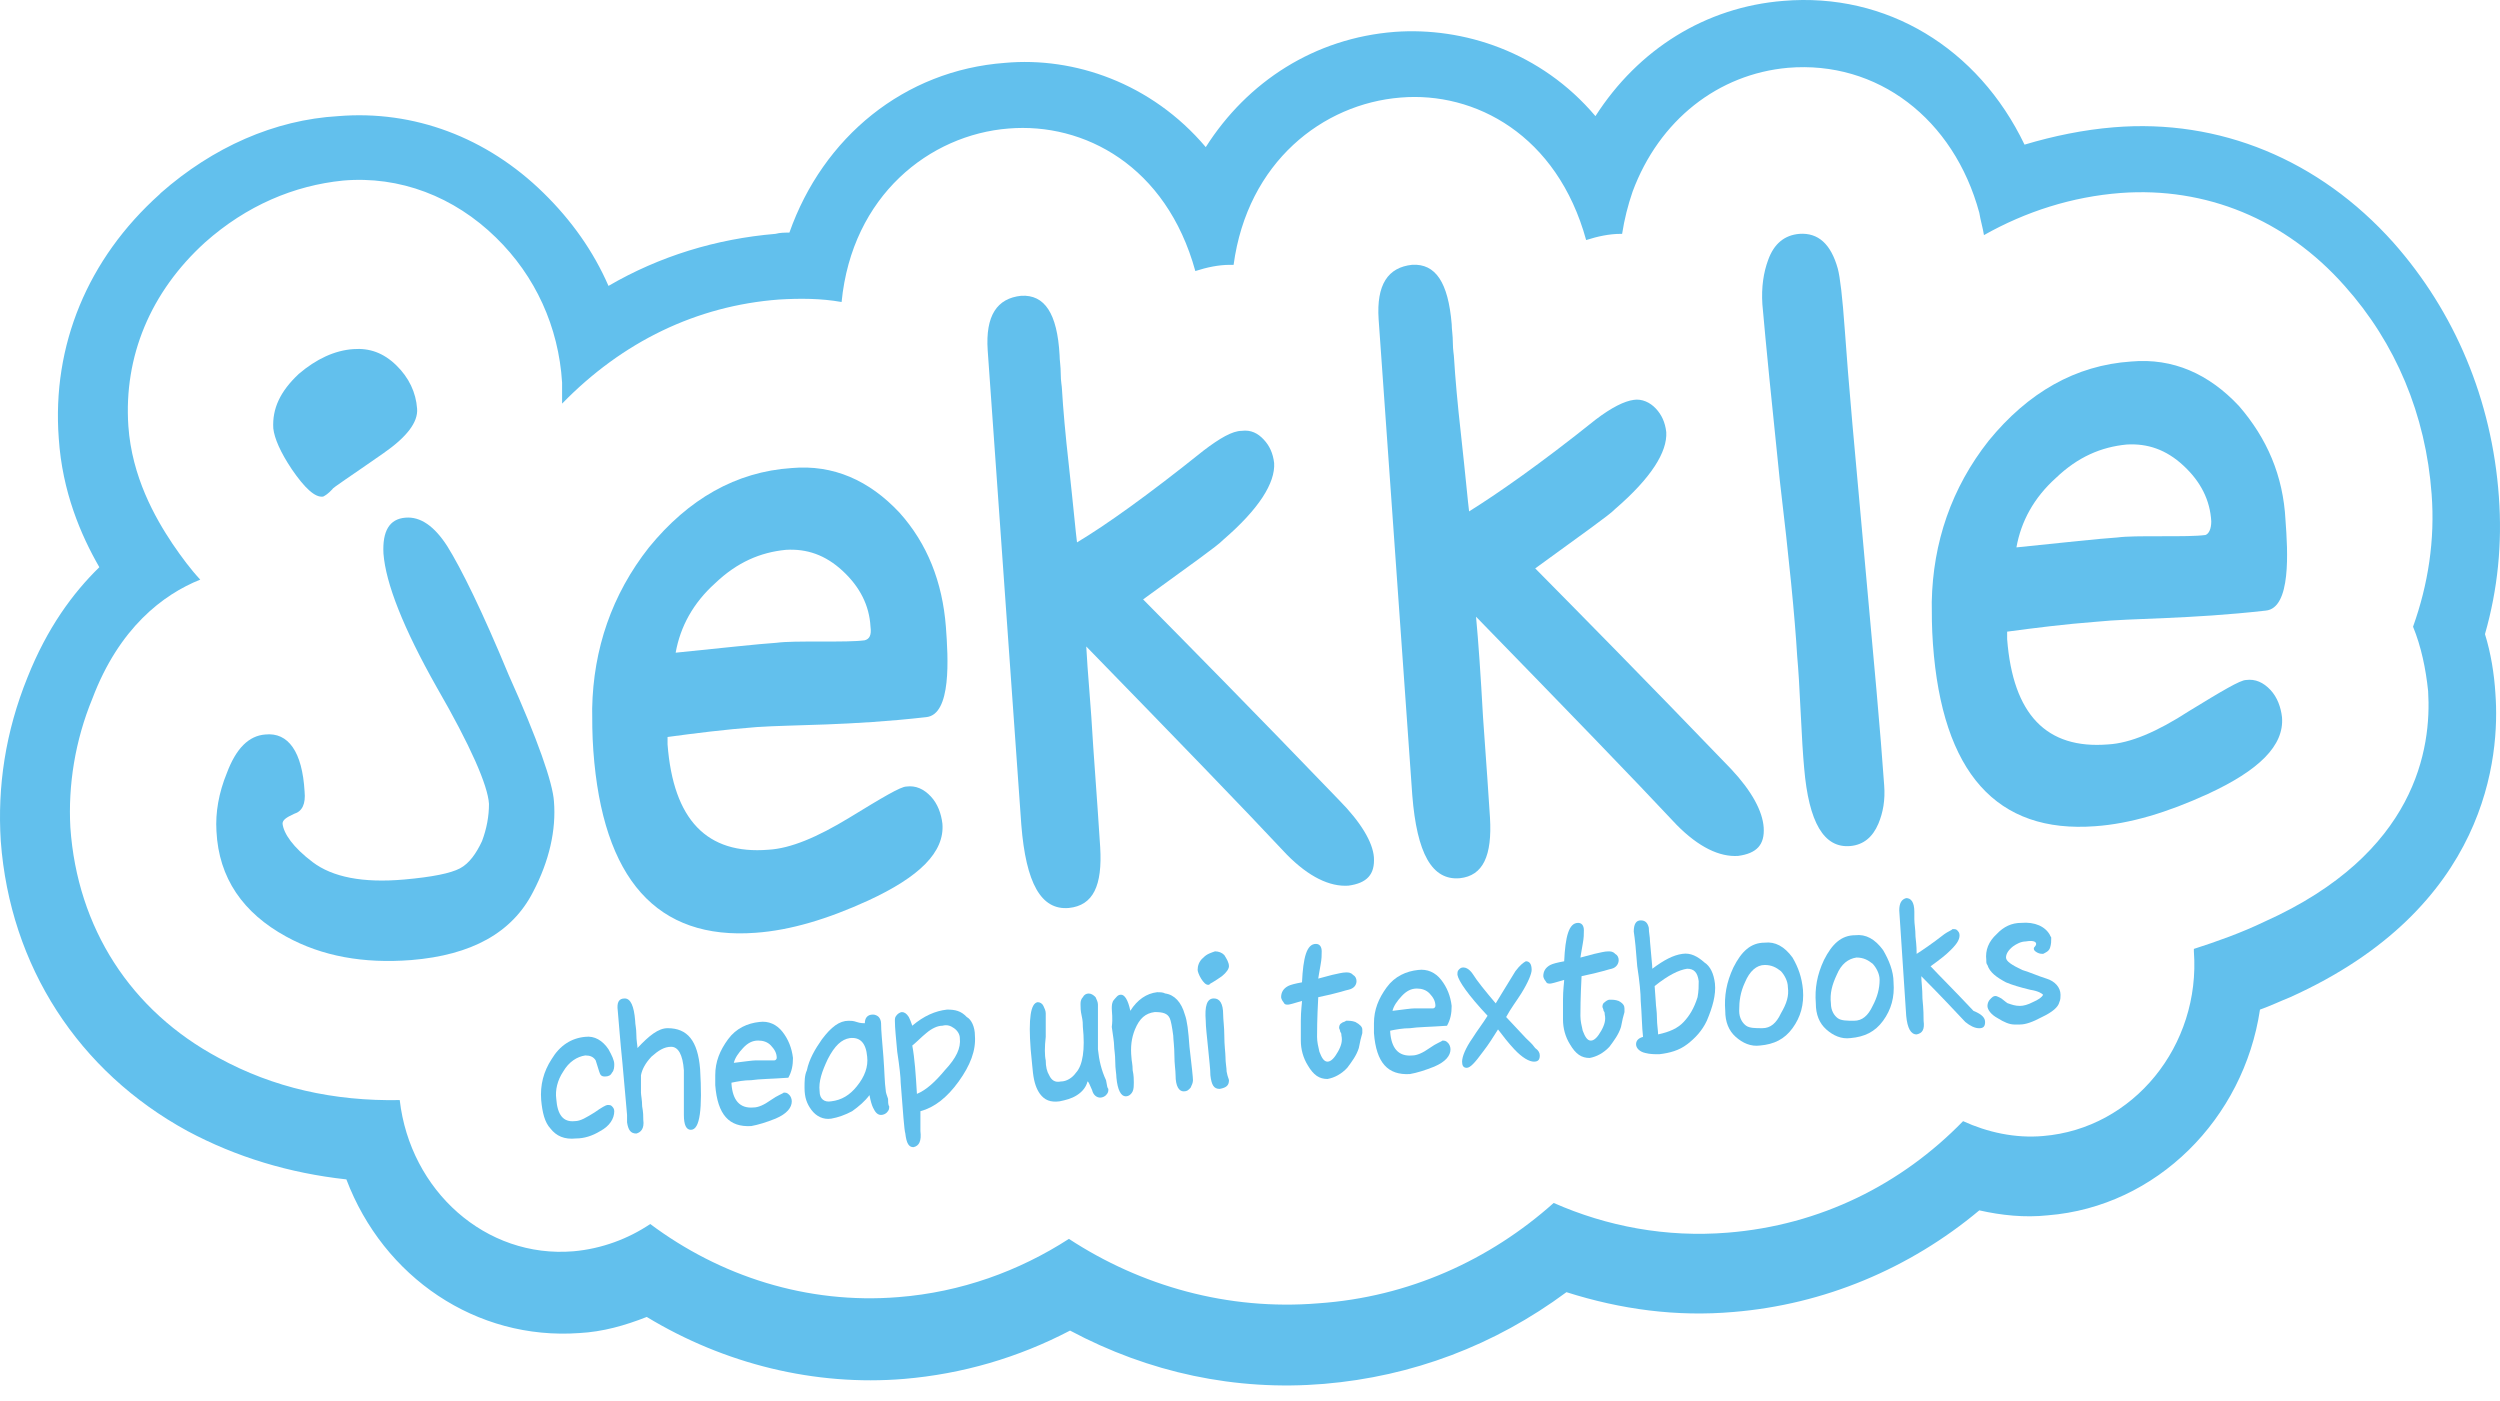
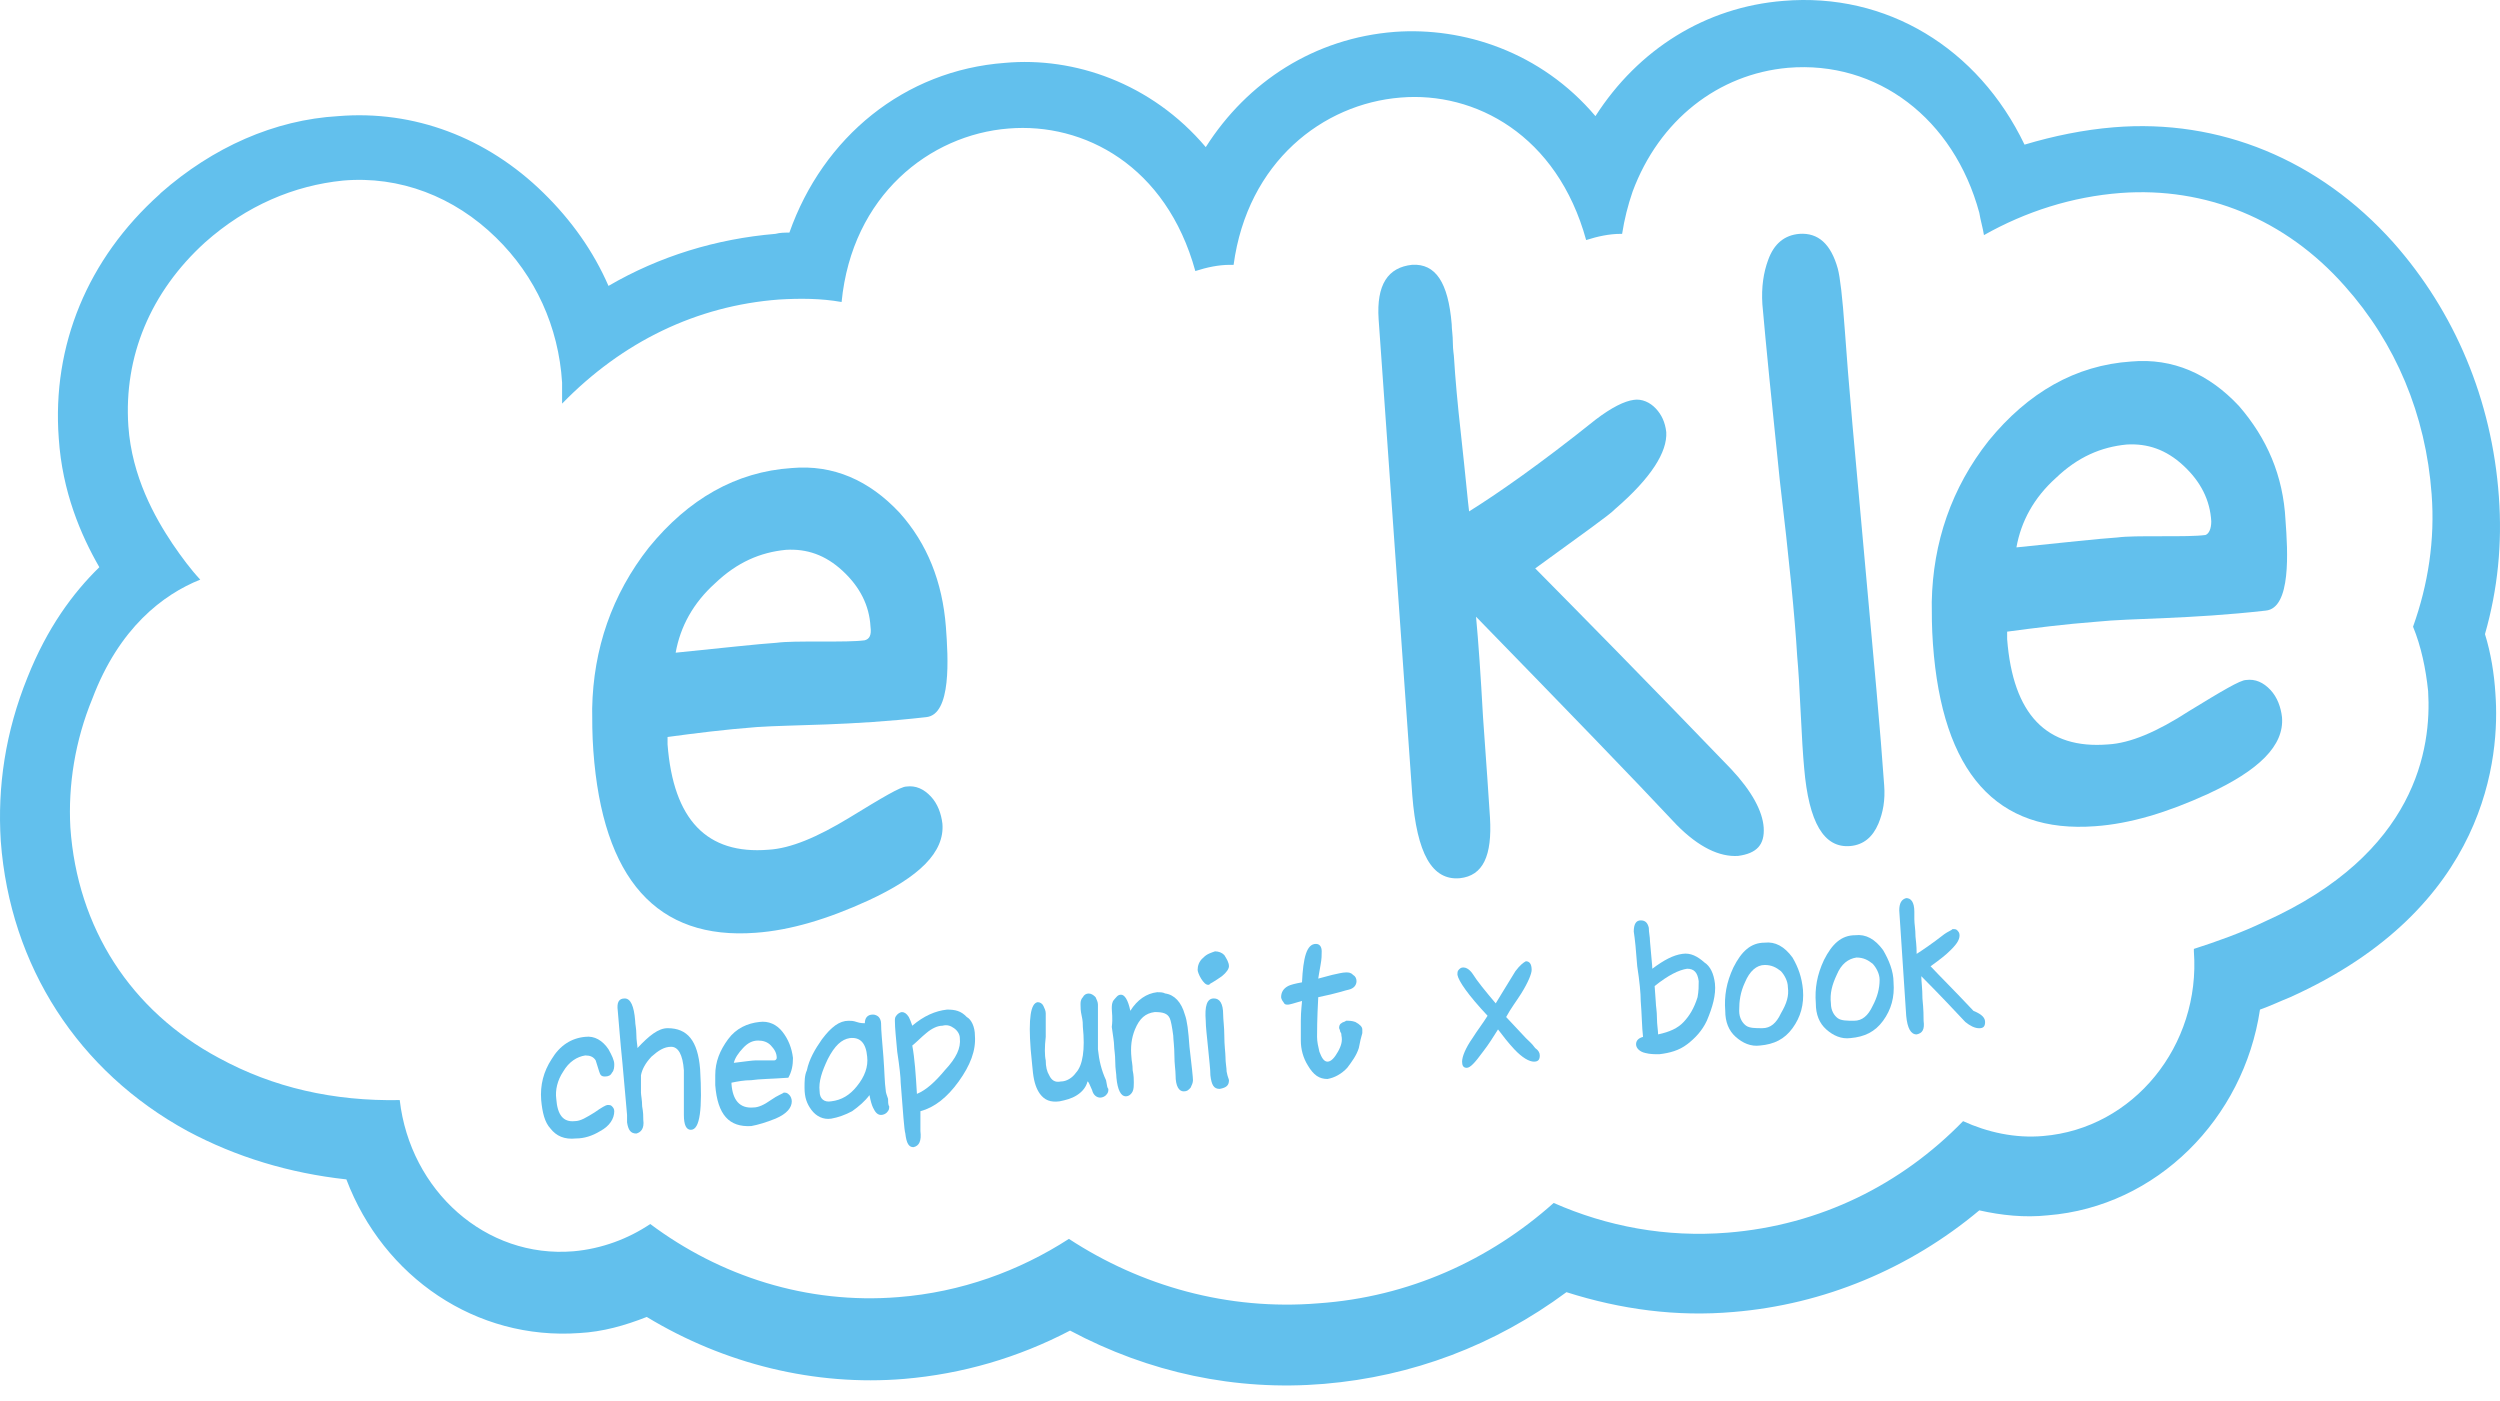
<svg xmlns="http://www.w3.org/2000/svg" width="91" height="51" viewBox="0 0 91 51" fill="none">
  <path d="M6.825 41.17C8.598 42.118 10.54 42.704 12.608 42.93C13.959 46.493 17.336 48.794 21.093 48.523C21.938 48.478 22.74 48.252 23.542 47.937C26.37 49.651 29.663 50.463 32.914 50.192C35.024 50.012 37.051 49.425 38.95 48.433C41.821 49.967 44.987 50.643 48.196 50.373C51.404 50.102 54.401 48.974 57.019 47.035C59.003 47.666 61.029 47.937 63.097 47.756C66.39 47.486 69.514 46.178 72.047 44.057C72.849 44.238 73.693 44.328 74.538 44.238C78.506 43.922 81.672 40.719 82.263 36.75C82.643 36.615 83.023 36.434 83.361 36.299C90.579 33.051 91.001 27.503 90.833 25.247C90.79 24.526 90.664 23.759 90.453 23.082C90.917 21.458 91.086 19.789 90.959 18.075C90.706 14.557 89.355 11.354 87.118 8.828C84.416 5.806 80.785 4.317 76.944 4.633C75.846 4.723 74.749 4.949 73.693 5.265C72.005 1.746 68.67 -0.284 64.913 0.032C62.084 0.258 59.636 1.791 58.074 4.227C56.09 1.882 53.261 0.979 50.771 1.16C47.858 1.385 45.409 2.964 43.89 5.355C41.906 3.009 39.077 2.062 36.586 2.288C32.914 2.558 29.959 4.994 28.734 8.467C28.566 8.467 28.397 8.467 28.228 8.512C26.075 8.693 24.006 9.324 22.149 10.407C21.6 9.144 20.798 8.016 19.785 7.024C17.716 4.994 15.057 4.002 12.313 4.227C9.991 4.362 7.754 5.355 5.854 7.024C5.854 7.024 5.854 7.024 5.812 7.069C3.194 9.415 1.886 12.572 2.139 15.955C2.266 17.895 2.941 19.474 3.616 20.646C2.646 21.594 1.717 22.857 0.999 24.661C0.197 26.646 -0.098 28.631 0.028 30.615C0.366 35.171 2.857 39.005 6.825 41.17ZM3.363 25.428C4.334 22.857 5.938 21.639 7.289 21.098C6.951 20.737 6.614 20.286 6.276 19.789C5.643 18.842 4.799 17.354 4.672 15.504C4.503 12.978 5.474 10.633 7.458 8.828C8.978 7.475 10.709 6.753 12.482 6.573C14.55 6.392 16.534 7.159 18.054 8.648C19.489 10.046 20.334 11.896 20.46 13.925C20.46 14.151 20.46 14.421 20.46 14.692C22.655 12.437 25.357 11.129 28.355 10.903C29.114 10.858 29.874 10.858 30.634 10.993C31.014 7.114 33.842 4.904 36.713 4.678C39.457 4.453 42.454 6.031 43.51 9.866C43.932 9.73 44.354 9.64 44.776 9.64C44.818 9.64 44.861 9.64 44.903 9.64C45.409 5.896 48.153 3.776 50.982 3.551C53.684 3.325 56.681 4.904 57.736 8.738C58.158 8.603 58.58 8.512 59.003 8.512H59.045C59.129 7.971 59.256 7.475 59.425 6.979C60.396 4.362 62.549 2.694 65.082 2.468C68.332 2.197 71.118 4.317 72.047 7.746C72.089 8.016 72.174 8.287 72.216 8.558C73.736 7.7 75.424 7.159 77.197 7.024C80.279 6.798 83.192 7.971 85.345 10.407C87.202 12.482 88.3 15.098 88.511 17.985C88.638 19.654 88.384 21.278 87.835 22.812C88.131 23.533 88.3 24.345 88.384 25.157C88.511 27.232 87.962 31.066 82.432 33.547C81.588 33.953 80.701 34.269 79.857 34.54C79.857 34.585 79.857 34.585 79.857 34.63C80.11 38.058 77.662 41.08 74.369 41.351C73.356 41.441 72.343 41.216 71.456 40.81C69.219 43.11 66.263 44.599 62.886 44.869C60.649 45.05 58.496 44.644 56.554 43.787C54.232 45.862 51.277 47.215 47.984 47.441C44.692 47.711 41.526 46.809 38.908 45.095C37.093 46.268 34.982 47.035 32.703 47.215C29.368 47.486 26.201 46.448 23.669 44.554C22.866 45.095 21.896 45.456 20.882 45.546C17.674 45.817 14.93 43.336 14.55 40.043C12.144 40.088 9.949 39.592 7.965 38.509C4.756 36.795 2.814 33.773 2.561 30.119C2.477 28.585 2.73 26.962 3.363 25.428Z" fill="#62C0ED" />
  <path d="M22.359 38.734C22.359 38.824 22.359 38.959 22.274 39.049C22.232 39.14 22.148 39.185 22.021 39.185C21.895 39.185 21.852 39.14 21.81 39.004C21.768 38.869 21.726 38.734 21.683 38.598C21.599 38.463 21.472 38.418 21.303 38.418C21.008 38.463 20.712 38.643 20.501 39.004C20.29 39.32 20.206 39.681 20.248 39.997C20.29 40.583 20.501 40.854 20.924 40.809C21.135 40.809 21.346 40.673 21.641 40.493C21.895 40.312 22.063 40.222 22.106 40.222C22.19 40.222 22.232 40.222 22.274 40.267C22.317 40.312 22.359 40.358 22.359 40.448C22.359 40.718 22.19 40.989 21.852 41.169C21.557 41.35 21.261 41.44 20.966 41.44C20.544 41.485 20.248 41.35 20.037 41.079C19.826 40.854 19.741 40.493 19.699 40.042C19.657 39.5 19.784 39.004 20.079 38.553C20.375 38.057 20.797 37.786 21.303 37.741C21.641 37.696 21.937 37.877 22.148 38.192C22.274 38.418 22.359 38.598 22.359 38.734Z" fill="#62C0ED" />
  <path d="M25.484 38.915C25.569 40.358 25.484 41.125 25.147 41.125C24.978 41.125 24.893 40.945 24.893 40.584C24.893 40.404 24.893 40.133 24.893 39.772C24.893 39.411 24.893 39.14 24.893 38.96C24.851 38.374 24.682 38.103 24.429 38.103C24.176 38.103 23.965 38.238 23.711 38.464C23.5 38.689 23.374 38.915 23.331 39.14C23.331 39.276 23.331 39.501 23.331 39.772C23.331 39.862 23.374 40.043 23.374 40.268C23.416 40.494 23.416 40.629 23.416 40.764C23.458 41.08 23.331 41.215 23.163 41.261C22.951 41.261 22.867 41.125 22.825 40.855C22.825 40.809 22.825 40.764 22.825 40.719C22.825 40.674 22.825 40.629 22.825 40.584C22.783 40.178 22.74 39.546 22.656 38.689C22.572 37.877 22.529 37.246 22.487 36.795C22.445 36.479 22.529 36.344 22.74 36.344C22.951 36.344 23.078 36.614 23.12 37.156C23.12 37.291 23.163 37.426 23.163 37.652C23.163 37.877 23.205 38.058 23.205 38.148C23.627 37.697 23.965 37.426 24.302 37.426C25.02 37.426 25.4 37.877 25.484 38.915Z" fill="#62C0ED" />
  <path d="M28.864 38.508C28.864 38.778 28.821 39.004 28.695 39.229C28.061 39.274 27.639 39.274 27.344 39.319C27.09 39.319 26.837 39.365 26.626 39.41V39.455C26.668 40.041 26.922 40.357 27.428 40.312C27.597 40.312 27.808 40.222 28.061 40.041C28.315 39.861 28.484 39.816 28.526 39.771C28.61 39.771 28.652 39.771 28.737 39.861C28.779 39.906 28.821 39.996 28.821 40.086C28.821 40.312 28.652 40.538 28.23 40.718C27.893 40.853 27.597 40.943 27.344 40.989C26.542 41.034 26.12 40.583 26.035 39.5C26.035 39.365 26.035 39.274 26.035 39.139C26.035 38.643 26.204 38.237 26.5 37.831C26.795 37.425 27.217 37.245 27.639 37.2C27.977 37.154 28.273 37.29 28.484 37.56C28.695 37.831 28.821 38.147 28.864 38.508ZM28.273 38.508C28.273 38.327 28.188 38.192 28.061 38.056C27.935 37.921 27.766 37.876 27.597 37.876C27.386 37.876 27.217 37.966 27.048 38.147C26.88 38.327 26.753 38.508 26.711 38.688C27.09 38.643 27.386 38.598 27.513 38.598C27.597 38.598 27.724 38.598 27.85 38.598C28.019 38.598 28.146 38.598 28.188 38.598C28.23 38.598 28.273 38.553 28.273 38.508Z" fill="#62C0ED" />
  <path d="M32.367 40.268C32.367 40.358 32.367 40.404 32.282 40.494C32.24 40.539 32.156 40.584 32.071 40.584C31.945 40.584 31.86 40.494 31.776 40.313C31.734 40.223 31.691 40.088 31.649 39.862C31.48 40.088 31.269 40.268 31.016 40.449C30.763 40.584 30.509 40.674 30.256 40.719C29.961 40.764 29.707 40.629 29.538 40.404C29.37 40.178 29.285 39.952 29.285 39.592C29.285 39.366 29.285 39.141 29.37 38.96C29.454 38.554 29.665 38.193 29.918 37.832C30.256 37.381 30.552 37.156 30.889 37.156C30.974 37.156 31.058 37.156 31.185 37.201C31.311 37.246 31.438 37.246 31.48 37.246C31.48 37.066 31.565 36.93 31.776 36.93C31.86 36.93 31.945 36.975 31.987 37.02C32.029 37.066 32.071 37.156 32.071 37.246C32.071 37.517 32.114 37.923 32.156 38.464C32.198 39.005 32.198 39.411 32.24 39.682C32.24 39.772 32.282 39.862 32.325 39.998C32.325 40.088 32.325 40.223 32.367 40.268ZM31.565 38.464C31.523 37.968 31.311 37.742 30.931 37.787C30.636 37.832 30.383 38.058 30.13 38.554C29.918 39.005 29.792 39.366 29.834 39.727C29.834 39.998 30.003 40.133 30.256 40.088C30.636 40.043 30.931 39.862 31.185 39.546C31.48 39.186 31.607 38.825 31.565 38.464Z" fill="#62C0ED" />
  <path d="M35.487 37.697C35.529 38.238 35.318 38.779 34.896 39.366C34.474 39.952 34.01 40.313 33.503 40.448C33.503 40.539 33.503 40.629 33.503 40.809C33.503 40.944 33.503 41.08 33.503 41.17C33.545 41.531 33.461 41.711 33.25 41.757C33.081 41.757 32.996 41.621 32.954 41.26C32.912 41.125 32.87 40.493 32.785 39.411C32.785 39.23 32.743 38.825 32.659 38.283C32.616 37.787 32.574 37.426 32.574 37.156C32.574 37.065 32.574 37.02 32.659 36.93C32.701 36.885 32.785 36.84 32.828 36.84C32.912 36.84 32.996 36.885 33.081 37.02C33.123 37.11 33.165 37.201 33.207 37.336C33.63 36.975 34.052 36.795 34.474 36.749C34.769 36.749 34.98 36.795 35.191 37.02C35.36 37.11 35.487 37.381 35.487 37.697ZM34.938 37.787C34.938 37.652 34.854 37.516 34.727 37.426C34.6 37.336 34.474 37.291 34.305 37.336C34.136 37.336 33.925 37.426 33.714 37.607C33.545 37.742 33.376 37.922 33.207 38.058C33.292 38.509 33.334 39.095 33.376 39.817C33.714 39.681 34.052 39.366 34.389 38.96C34.812 38.509 34.98 38.148 34.938 37.787Z" fill="#62C0ED" />
  <path d="M40.344 39.637C40.344 39.727 40.344 39.772 40.26 39.862C40.218 39.907 40.133 39.953 40.049 39.953C39.922 39.953 39.796 39.862 39.753 39.682C39.669 39.502 39.627 39.366 39.585 39.366C39.542 39.547 39.416 39.727 39.205 39.862C38.994 39.998 38.782 40.043 38.571 40.088C38.234 40.133 38.023 40.043 37.854 39.817C37.727 39.637 37.643 39.411 37.6 39.05C37.6 39.005 37.558 38.69 37.516 38.193C37.432 37.066 37.516 36.524 37.769 36.479C37.854 36.479 37.938 36.524 37.98 36.615C38.023 36.705 38.065 36.795 38.065 36.885C38.065 37.066 38.065 37.382 38.065 37.742C38.023 38.103 38.023 38.419 38.065 38.599C38.065 38.825 38.107 39.005 38.191 39.141C38.276 39.321 38.403 39.411 38.614 39.366C38.825 39.366 39.036 39.231 39.162 39.05C39.416 38.78 39.5 38.193 39.416 37.382C39.416 37.291 39.416 37.156 39.373 36.975C39.331 36.795 39.331 36.66 39.331 36.569C39.331 36.479 39.331 36.389 39.416 36.299C39.458 36.209 39.542 36.164 39.627 36.164C39.711 36.164 39.796 36.209 39.88 36.299C39.922 36.389 39.965 36.479 39.965 36.569C39.965 36.615 39.965 36.795 39.965 37.111C39.965 37.517 39.965 37.878 39.965 38.193C40.007 38.599 40.091 38.96 40.26 39.321C40.302 39.547 40.302 39.592 40.344 39.637Z" fill="#62C0ED" />
  <path d="M43.424 39.32C43.424 39.41 43.382 39.5 43.339 39.59C43.255 39.681 43.213 39.726 43.086 39.726C42.917 39.726 42.791 39.545 42.791 39.139C42.791 38.959 42.748 38.733 42.748 38.418C42.748 38.102 42.706 37.831 42.706 37.696C42.664 37.38 42.622 37.155 42.58 37.065C42.495 36.884 42.326 36.839 42.031 36.839C41.693 36.884 41.482 37.065 41.313 37.47C41.186 37.786 41.144 38.102 41.186 38.508C41.186 38.598 41.229 38.733 41.229 38.959C41.271 39.139 41.271 39.32 41.271 39.41C41.271 39.5 41.271 39.636 41.229 39.726C41.186 39.816 41.102 39.906 40.975 39.906C40.806 39.906 40.68 39.681 40.638 39.23C40.638 39.094 40.595 38.914 40.595 38.643C40.595 38.373 40.553 38.192 40.553 38.057C40.553 37.922 40.511 37.696 40.469 37.38C40.511 37.065 40.469 36.839 40.469 36.704C40.469 36.613 40.469 36.478 40.553 36.388C40.638 36.298 40.68 36.207 40.806 36.207C40.933 36.207 41.06 36.388 41.144 36.794C41.398 36.388 41.735 36.162 42.115 36.117C42.242 36.117 42.326 36.117 42.411 36.162C42.748 36.207 43.002 36.478 43.128 36.929C43.213 37.155 43.255 37.516 43.297 38.102C43.382 38.824 43.424 39.23 43.424 39.32Z" fill="#62C0ED" />
  <path d="M44.734 35.171C44.734 35.261 44.649 35.396 44.48 35.532C44.227 35.712 44.058 35.802 44.058 35.802C44.016 35.847 44.016 35.847 43.974 35.847C43.889 35.847 43.805 35.757 43.72 35.622C43.636 35.486 43.594 35.351 43.594 35.306C43.594 35.171 43.636 34.99 43.805 34.855C43.931 34.72 44.1 34.675 44.227 34.629C44.354 34.629 44.48 34.675 44.565 34.765C44.649 34.9 44.734 35.035 44.734 35.171ZM44.734 39.321C44.734 39.501 44.649 39.591 44.396 39.636C44.185 39.636 44.1 39.501 44.058 39.14C44.058 38.915 44.016 38.599 43.974 38.148C43.931 37.697 43.889 37.381 43.889 37.155C43.847 36.614 43.931 36.343 44.185 36.343C44.396 36.343 44.523 36.524 44.523 36.93C44.523 37.11 44.565 37.381 44.565 37.697C44.565 38.058 44.607 38.328 44.607 38.464C44.607 38.689 44.649 38.87 44.649 39.005C44.691 39.23 44.734 39.276 44.734 39.321Z" fill="#62C0ED" />
  <path d="M49.588 37.471C49.588 37.516 49.588 37.561 49.588 37.606C49.546 37.742 49.503 37.922 49.461 38.148C49.377 38.418 49.208 38.644 49.039 38.869C48.828 39.095 48.575 39.23 48.321 39.275C48.026 39.275 47.815 39.14 47.604 38.779C47.435 38.508 47.35 38.193 47.35 37.877C47.35 37.696 47.35 37.471 47.35 37.155C47.35 36.794 47.393 36.524 47.393 36.433C47.097 36.524 46.928 36.569 46.886 36.569C46.802 36.569 46.76 36.569 46.717 36.478C46.675 36.433 46.633 36.343 46.633 36.298C46.633 36.118 46.717 35.982 46.886 35.892C46.971 35.847 47.139 35.802 47.393 35.757C47.435 34.855 47.562 34.358 47.899 34.358C48.026 34.358 48.11 34.449 48.11 34.629C48.11 34.764 48.11 34.9 48.068 35.125C48.026 35.396 47.984 35.576 47.984 35.621C48.153 35.576 48.321 35.531 48.49 35.486C48.701 35.441 48.87 35.396 48.997 35.396C49.081 35.396 49.166 35.396 49.25 35.486C49.335 35.531 49.377 35.621 49.377 35.712C49.377 35.847 49.292 35.982 49.081 36.027C49.039 36.027 48.659 36.163 47.984 36.298C47.941 37.11 47.941 37.561 47.941 37.742C47.941 37.922 47.984 38.102 48.026 38.283C48.11 38.508 48.195 38.644 48.321 38.644C48.448 38.644 48.575 38.508 48.701 38.283C48.828 38.057 48.87 37.877 48.828 37.696C48.828 37.651 48.828 37.606 48.786 37.561C48.786 37.516 48.744 37.426 48.744 37.426C48.744 37.381 48.744 37.29 48.828 37.245C48.87 37.2 48.955 37.2 48.997 37.155C49.123 37.155 49.208 37.155 49.335 37.2C49.503 37.29 49.588 37.381 49.588 37.471Z" fill="#62C0ED" />
-   <path d="M52.84 36.615C52.84 36.886 52.798 37.111 52.671 37.337C52.038 37.382 51.616 37.382 51.32 37.427C51.067 37.427 50.814 37.472 50.603 37.517V37.562C50.645 38.149 50.898 38.464 51.405 38.419C51.574 38.419 51.785 38.329 52.038 38.149C52.291 37.968 52.46 37.923 52.502 37.878C52.587 37.878 52.629 37.878 52.714 37.968C52.756 38.013 52.798 38.104 52.798 38.194C52.798 38.419 52.629 38.645 52.207 38.825C51.869 38.961 51.574 39.051 51.32 39.096C50.518 39.141 50.096 38.69 50.012 37.607C50.012 37.472 50.012 37.382 50.012 37.246C50.012 36.75 50.181 36.344 50.476 35.938C50.772 35.532 51.194 35.352 51.616 35.307C51.954 35.262 52.249 35.397 52.46 35.668C52.671 35.938 52.798 36.254 52.84 36.615ZM52.249 36.615C52.249 36.435 52.165 36.299 52.038 36.164C51.911 36.029 51.742 35.983 51.574 35.983C51.363 35.983 51.194 36.074 51.025 36.254C50.856 36.435 50.729 36.615 50.687 36.795C51.067 36.75 51.363 36.705 51.489 36.705C51.574 36.705 51.7 36.705 51.827 36.705C51.996 36.705 52.123 36.705 52.165 36.705C52.207 36.705 52.249 36.66 52.249 36.615Z" fill="#62C0ED" />
  <path d="M56.048 38.418C56.048 38.553 56.006 38.644 55.837 38.644C55.668 38.644 55.415 38.508 55.119 38.192C54.908 37.967 54.697 37.696 54.528 37.471C54.359 37.741 54.191 38.012 53.98 38.283C53.684 38.689 53.515 38.869 53.389 38.869C53.262 38.869 53.22 38.779 53.22 38.644C53.22 38.463 53.346 38.147 53.6 37.786C53.768 37.516 53.98 37.245 54.148 36.974C53.431 36.208 53.093 35.712 53.051 35.486C53.051 35.396 53.051 35.351 53.093 35.306C53.135 35.26 53.177 35.215 53.262 35.215C53.346 35.215 53.473 35.26 53.6 35.441C53.768 35.712 54.064 36.072 54.444 36.523C54.613 36.253 54.824 35.892 55.161 35.351C55.33 35.125 55.457 35.035 55.541 34.99C55.668 34.99 55.752 35.08 55.752 35.306C55.752 35.441 55.626 35.757 55.373 36.163C55.204 36.433 54.993 36.704 54.824 37.02C54.993 37.2 55.204 37.426 55.541 37.786C55.626 37.877 55.752 37.967 55.879 38.147C56.006 38.237 56.048 38.328 56.048 38.418Z" fill="#62C0ED" />
-   <path d="M59.131 36.705C59.131 36.75 59.131 36.795 59.131 36.84C59.089 36.976 59.046 37.156 59.004 37.382C58.92 37.653 58.751 37.878 58.582 38.104C58.371 38.329 58.118 38.464 57.864 38.51C57.569 38.51 57.358 38.374 57.147 38.013C56.978 37.743 56.893 37.427 56.893 37.111C56.893 36.931 56.893 36.705 56.893 36.389C56.893 36.029 56.936 35.758 56.936 35.668C56.64 35.758 56.471 35.803 56.429 35.803C56.345 35.803 56.302 35.803 56.26 35.713C56.218 35.668 56.176 35.578 56.176 35.532C56.176 35.352 56.26 35.217 56.429 35.126C56.514 35.081 56.682 35.036 56.936 34.991C56.978 34.089 57.105 33.593 57.442 33.593C57.569 33.593 57.653 33.683 57.653 33.863C57.653 33.999 57.653 34.134 57.611 34.36C57.569 34.63 57.527 34.811 57.527 34.856C57.696 34.811 57.864 34.766 58.033 34.721C58.244 34.675 58.413 34.63 58.54 34.63C58.624 34.63 58.709 34.63 58.793 34.721C58.878 34.766 58.92 34.856 58.92 34.946C58.92 35.081 58.835 35.217 58.666 35.262C58.624 35.262 58.244 35.397 57.569 35.532C57.527 36.344 57.527 36.795 57.527 36.976C57.527 37.156 57.569 37.337 57.611 37.517C57.696 37.743 57.78 37.878 57.907 37.878C58.033 37.878 58.16 37.743 58.286 37.517C58.413 37.292 58.455 37.111 58.413 36.931C58.413 36.886 58.413 36.84 58.371 36.795C58.371 36.75 58.329 36.66 58.329 36.66C58.329 36.615 58.329 36.525 58.413 36.48C58.455 36.435 58.54 36.389 58.582 36.389C58.709 36.389 58.793 36.389 58.92 36.435C59.089 36.525 59.131 36.615 59.131 36.705Z" fill="#62C0ED" />
  <path d="M62.424 35.803C62.466 36.209 62.339 36.66 62.128 37.156C61.959 37.517 61.706 37.788 61.411 38.013C61.115 38.239 60.777 38.329 60.398 38.374C60.229 38.374 60.06 38.374 59.891 38.329C59.68 38.284 59.553 38.148 59.553 38.013C59.553 37.878 59.638 37.788 59.806 37.743C59.764 37.382 59.764 36.931 59.722 36.434C59.722 36.164 59.68 35.713 59.595 35.171C59.553 34.585 59.511 34.179 59.469 33.908C59.469 33.638 59.553 33.502 59.722 33.502C59.891 33.502 59.975 33.593 60.017 33.773C60.017 33.953 60.06 34.089 60.06 34.269C60.102 34.811 60.144 35.126 60.144 35.262C60.566 34.946 60.904 34.766 61.242 34.72C61.537 34.675 61.791 34.811 62.044 35.036C62.255 35.171 62.382 35.442 62.424 35.803ZM61.833 35.713C61.791 35.397 61.664 35.262 61.411 35.262C61.115 35.307 60.735 35.487 60.229 35.893L60.271 36.48C60.271 36.615 60.313 36.795 60.313 37.066C60.313 37.291 60.355 37.517 60.355 37.652C60.777 37.562 61.073 37.427 61.284 37.201C61.495 36.976 61.664 36.705 61.791 36.299C61.833 36.074 61.833 35.893 61.833 35.713Z" fill="#62C0ED" />
  <path d="M65.628 36.028C65.67 36.569 65.543 37.02 65.248 37.426C64.952 37.832 64.573 38.012 64.066 38.057C63.728 38.102 63.433 37.967 63.179 37.742C62.926 37.516 62.799 37.2 62.799 36.794C62.757 36.253 62.842 35.757 63.095 35.216C63.39 34.629 63.728 34.313 64.235 34.313C64.615 34.268 64.952 34.449 65.248 34.855C65.459 35.216 65.586 35.576 65.628 36.028ZM65.079 35.937C65.079 35.712 64.952 35.486 64.826 35.351C64.657 35.216 64.488 35.125 64.235 35.125C63.939 35.125 63.686 35.351 63.517 35.757C63.348 36.118 63.306 36.434 63.306 36.794C63.306 37.065 63.433 37.245 63.559 37.336C63.686 37.426 63.897 37.426 64.15 37.426C64.446 37.426 64.657 37.245 64.826 36.885C65.037 36.524 65.121 36.253 65.079 35.937Z" fill="#62C0ED" />
  <path d="M68.925 35.757C68.967 36.298 68.84 36.749 68.545 37.155C68.249 37.561 67.869 37.741 67.363 37.786C67.025 37.831 66.73 37.696 66.476 37.471C66.223 37.245 66.096 36.929 66.096 36.523C66.054 35.982 66.138 35.486 66.392 34.945C66.687 34.358 67.025 34.042 67.532 34.042C67.912 33.997 68.249 34.178 68.545 34.584C68.756 34.945 68.925 35.35 68.925 35.757ZM68.418 35.666C68.418 35.441 68.291 35.215 68.165 35.08C67.996 34.945 67.827 34.854 67.574 34.854C67.278 34.9 67.025 35.08 66.856 35.486C66.687 35.847 66.603 36.163 66.645 36.523C66.645 36.794 66.772 36.974 66.898 37.065C67.025 37.155 67.236 37.155 67.489 37.155C67.785 37.155 67.996 36.974 68.165 36.614C68.334 36.298 68.418 35.982 68.418 35.666Z" fill="#62C0ED" />
  <path d="M72.257 37.202C72.257 37.337 72.215 37.428 72.046 37.428C71.877 37.428 71.708 37.337 71.539 37.202C71.201 36.841 70.653 36.255 69.935 35.533C69.935 35.714 69.977 35.984 69.977 36.345C70.019 36.751 70.019 37.022 70.019 37.157C70.061 37.473 69.977 37.608 69.766 37.653C69.555 37.653 69.428 37.428 69.386 36.977L69.133 33.142C69.133 32.872 69.217 32.736 69.386 32.691C69.555 32.691 69.682 32.827 69.682 33.188C69.682 33.233 69.682 33.278 69.682 33.323C69.682 33.368 69.682 33.413 69.682 33.458C69.682 33.639 69.724 33.819 69.724 34.09C69.766 34.451 69.766 34.631 69.766 34.721C69.977 34.586 70.315 34.36 70.779 33.999C70.906 33.909 71.032 33.864 71.075 33.819C71.159 33.819 71.201 33.819 71.244 33.864C71.286 33.909 71.328 33.954 71.328 34.045C71.328 34.225 71.201 34.406 70.906 34.676C70.864 34.721 70.653 34.902 70.273 35.172C70.61 35.533 71.159 36.075 71.835 36.796C72.172 36.931 72.257 37.067 72.257 37.202Z" fill="#62C0ED" />
-   <path d="M75.003 36.209C75.003 36.299 75.003 36.389 74.96 36.48C74.918 36.66 74.707 36.841 74.327 37.021C73.99 37.201 73.736 37.292 73.525 37.292C73.441 37.292 73.398 37.292 73.314 37.292C73.145 37.292 72.934 37.201 72.723 37.066C72.47 36.931 72.343 36.75 72.343 36.615C72.343 36.525 72.385 36.435 72.427 36.389C72.512 36.299 72.554 36.254 72.639 36.254C72.681 36.254 72.765 36.299 72.85 36.344C72.976 36.435 73.061 36.525 73.103 36.525C73.23 36.57 73.356 36.615 73.525 36.615C73.652 36.615 73.821 36.57 73.99 36.48C74.201 36.389 74.327 36.299 74.369 36.209C74.327 36.164 74.201 36.074 73.905 36.029C73.525 35.938 73.23 35.848 73.019 35.758C72.681 35.578 72.427 35.397 72.343 35.127C72.301 35.081 72.301 35.036 72.301 34.946C72.259 34.585 72.385 34.269 72.681 33.999C72.934 33.728 73.23 33.593 73.567 33.593C74.074 33.548 74.454 33.728 74.623 34.044C74.623 34.089 74.665 34.089 74.665 34.134C74.665 34.269 74.665 34.36 74.623 34.495C74.581 34.63 74.454 34.675 74.369 34.721C74.327 34.721 74.243 34.721 74.158 34.675C74.074 34.63 74.032 34.585 74.032 34.54C74.032 34.495 74.032 34.495 74.074 34.45C74.116 34.405 74.116 34.36 74.116 34.36C74.116 34.269 73.99 34.224 73.736 34.269C73.567 34.269 73.398 34.36 73.272 34.45C73.103 34.585 73.019 34.721 73.019 34.856C73.019 34.991 73.23 35.127 73.609 35.307C73.905 35.397 74.201 35.532 74.496 35.623C74.792 35.713 75.003 35.938 75.003 36.209Z" fill="#62C0ED" />
-   <path d="M20.164 29.172C20.248 30.21 19.995 31.337 19.404 32.465C18.644 33.954 17.166 34.766 14.971 34.946C13.24 35.081 11.721 34.811 10.412 34.089C8.85 33.232 7.963 31.969 7.879 30.255C7.837 29.578 7.963 28.857 8.259 28.135C8.597 27.233 9.061 26.782 9.652 26.736C10.496 26.646 11.003 27.368 11.087 28.811C11.13 29.262 11.003 29.533 10.707 29.623C10.412 29.759 10.285 29.849 10.285 29.984C10.328 30.345 10.665 30.841 11.383 31.383C12.101 31.924 13.198 32.149 14.718 32.014C15.731 31.924 16.406 31.788 16.744 31.608C17.082 31.428 17.335 31.067 17.546 30.616C17.715 30.165 17.799 29.714 17.799 29.262C17.757 28.586 17.124 27.142 15.9 25.022C14.676 22.857 14.042 21.233 13.958 20.151C13.916 19.339 14.169 18.888 14.76 18.843C15.309 18.797 15.815 19.158 16.28 19.88C16.786 20.692 17.546 22.226 18.517 24.571C19.573 26.917 20.121 28.496 20.164 29.172ZM15.182 14.873C15.224 15.369 14.802 15.911 13.958 16.497C12.734 17.354 12.101 17.76 12.101 17.805C11.932 17.985 11.847 18.031 11.763 18.076C11.467 18.121 11.087 17.76 10.623 17.083C10.201 16.452 9.99 15.956 9.948 15.595C9.905 14.873 10.201 14.242 10.876 13.61C11.509 13.069 12.185 12.753 12.86 12.708C13.451 12.663 13.958 12.843 14.422 13.294C14.887 13.745 15.14 14.287 15.182 14.873Z" fill="#62C0ED" />
  <path d="M34.43 22.811C34.515 23.939 34.641 26.014 33.713 26.104C30.926 26.42 28.858 26.375 27.549 26.465C26.367 26.555 25.312 26.69 24.299 26.826V27.096C24.51 29.848 25.734 31.111 27.971 30.93C28.773 30.885 29.744 30.479 30.926 29.758C32.108 29.036 32.784 28.63 32.995 28.63C33.333 28.585 33.628 28.72 33.882 28.991C34.135 29.261 34.261 29.622 34.304 29.983C34.388 31.021 33.459 31.923 31.602 32.78C30.124 33.456 28.773 33.862 27.507 33.953C23.919 34.223 21.935 32.013 21.597 27.322C21.555 26.735 21.555 26.194 21.555 25.788C21.597 23.623 22.272 21.638 23.623 19.924C25.058 18.165 26.789 17.172 28.816 17.037C30.335 16.902 31.644 17.488 32.742 18.661C33.755 19.789 34.304 21.187 34.43 22.811ZM31.686 22.811C31.644 22.044 31.306 21.368 30.673 20.781C30.04 20.195 29.364 19.969 28.605 20.014C27.676 20.105 26.832 20.465 26.029 21.232C25.227 21.954 24.763 22.811 24.594 23.758C26.367 23.578 27.591 23.442 28.267 23.397C28.605 23.352 29.153 23.352 29.871 23.352C30.589 23.352 31.137 23.352 31.475 23.307C31.644 23.262 31.729 23.127 31.686 22.811Z" fill="#62C0ED" />
-   <path d="M50.01 31.2C50.052 31.832 49.756 32.147 49.081 32.238C48.405 32.283 47.645 31.922 46.843 31.11C45.239 29.396 42.791 26.87 39.54 23.532C39.583 24.434 39.709 25.652 39.794 27.186C39.92 28.945 40.005 30.163 40.047 30.839C40.131 32.238 39.794 32.959 38.907 33.05C37.894 33.14 37.345 32.147 37.176 30.027L35.952 12.751C35.868 11.488 36.29 10.857 37.176 10.766C38.02 10.721 38.485 11.398 38.569 12.931C38.569 13.112 38.611 13.337 38.611 13.608C38.611 13.879 38.654 14.059 38.654 14.149C38.696 14.871 38.78 15.818 38.907 16.946C39.076 18.48 39.16 19.427 39.203 19.743C40.258 19.111 41.778 18.029 43.804 16.405C44.395 15.954 44.859 15.683 45.197 15.683C45.535 15.638 45.788 15.773 45.999 15.999C46.21 16.224 46.337 16.495 46.379 16.856C46.421 17.578 45.83 18.525 44.522 19.652C44.31 19.878 43.34 20.555 41.609 21.818C43.213 23.442 45.619 25.877 48.743 29.125C49.545 29.937 49.967 30.659 50.01 31.2Z" fill="#62C0ED" />
  <path d="M64.198 30.117C64.24 30.749 63.944 31.065 63.269 31.155C62.594 31.2 61.834 30.839 61.032 30.027C59.428 28.313 56.979 25.787 53.728 22.449C53.813 23.351 53.897 24.569 53.982 26.103C54.108 27.862 54.193 29.08 54.235 29.756C54.319 31.155 53.982 31.877 53.138 31.967C52.124 32.057 51.575 31.065 51.407 28.945L50.182 11.623C50.098 10.36 50.52 9.729 51.407 9.638C52.251 9.593 52.715 10.27 52.842 11.803C52.842 11.984 52.884 12.21 52.884 12.48C52.884 12.751 52.926 12.931 52.926 13.021C52.969 13.743 53.053 14.69 53.18 15.818C53.349 17.352 53.433 18.299 53.475 18.615C54.488 17.983 56.05 16.901 58.077 15.277C58.668 14.826 59.132 14.6 59.47 14.555C59.765 14.51 60.061 14.645 60.272 14.871C60.483 15.096 60.61 15.367 60.652 15.728C60.694 16.45 60.103 17.397 58.794 18.525C58.583 18.75 57.612 19.427 55.882 20.69C57.486 22.314 59.892 24.75 63.016 27.997C63.776 28.809 64.156 29.531 64.198 30.117Z" fill="#62C0ED" />
  <path d="M68.584 28.585C68.626 29.126 68.542 29.578 68.373 29.983C68.162 30.48 67.824 30.75 67.36 30.795C66.389 30.886 65.84 29.938 65.671 27.954C65.629 27.503 65.587 26.826 65.544 25.924C65.502 25.022 65.46 24.345 65.418 23.894C65.333 22.451 65.122 20.33 64.785 17.489C64.489 14.647 64.278 12.527 64.151 11.083C64.109 10.452 64.194 9.911 64.362 9.459C64.573 8.873 64.954 8.557 65.502 8.512C66.178 8.467 66.642 8.873 66.895 9.775C66.98 10.091 67.064 10.813 67.149 11.986C67.275 13.835 67.529 16.587 67.866 20.285C68.204 23.984 68.457 26.736 68.584 28.585Z" fill="#62C0ED" />
  <path d="M83.192 18.933C83.276 20.06 83.403 22.135 82.474 22.226C79.688 22.541 77.62 22.496 76.311 22.631C75.129 22.722 74.073 22.857 73.06 22.992V23.263C73.272 26.015 74.496 27.277 76.733 27.097C77.535 27.052 78.506 26.646 79.688 25.879C80.87 25.157 81.546 24.752 81.757 24.752C82.094 24.706 82.39 24.842 82.643 25.112C82.897 25.383 83.023 25.744 83.065 26.105C83.15 27.142 82.221 28.044 80.364 28.901C78.886 29.578 77.535 29.984 76.269 30.074C72.68 30.345 70.696 28.135 70.359 23.443C70.316 22.857 70.316 22.316 70.316 21.91C70.359 19.744 71.034 17.76 72.385 16.046C73.82 14.287 75.551 13.294 77.577 13.159C79.097 13.024 80.406 13.61 81.503 14.783C82.516 15.956 83.108 17.309 83.192 18.933ZM80.49 18.978C80.448 18.211 80.11 17.534 79.477 16.948C78.844 16.361 78.168 16.136 77.409 16.181C76.48 16.271 75.635 16.632 74.833 17.399C74.031 18.121 73.567 18.978 73.398 19.925C75.171 19.744 76.395 19.609 77.071 19.564C77.409 19.519 77.957 19.519 78.675 19.519C79.393 19.519 79.941 19.519 80.279 19.474C80.406 19.429 80.49 19.248 80.49 18.978Z" fill="#62C0ED" />
</svg>